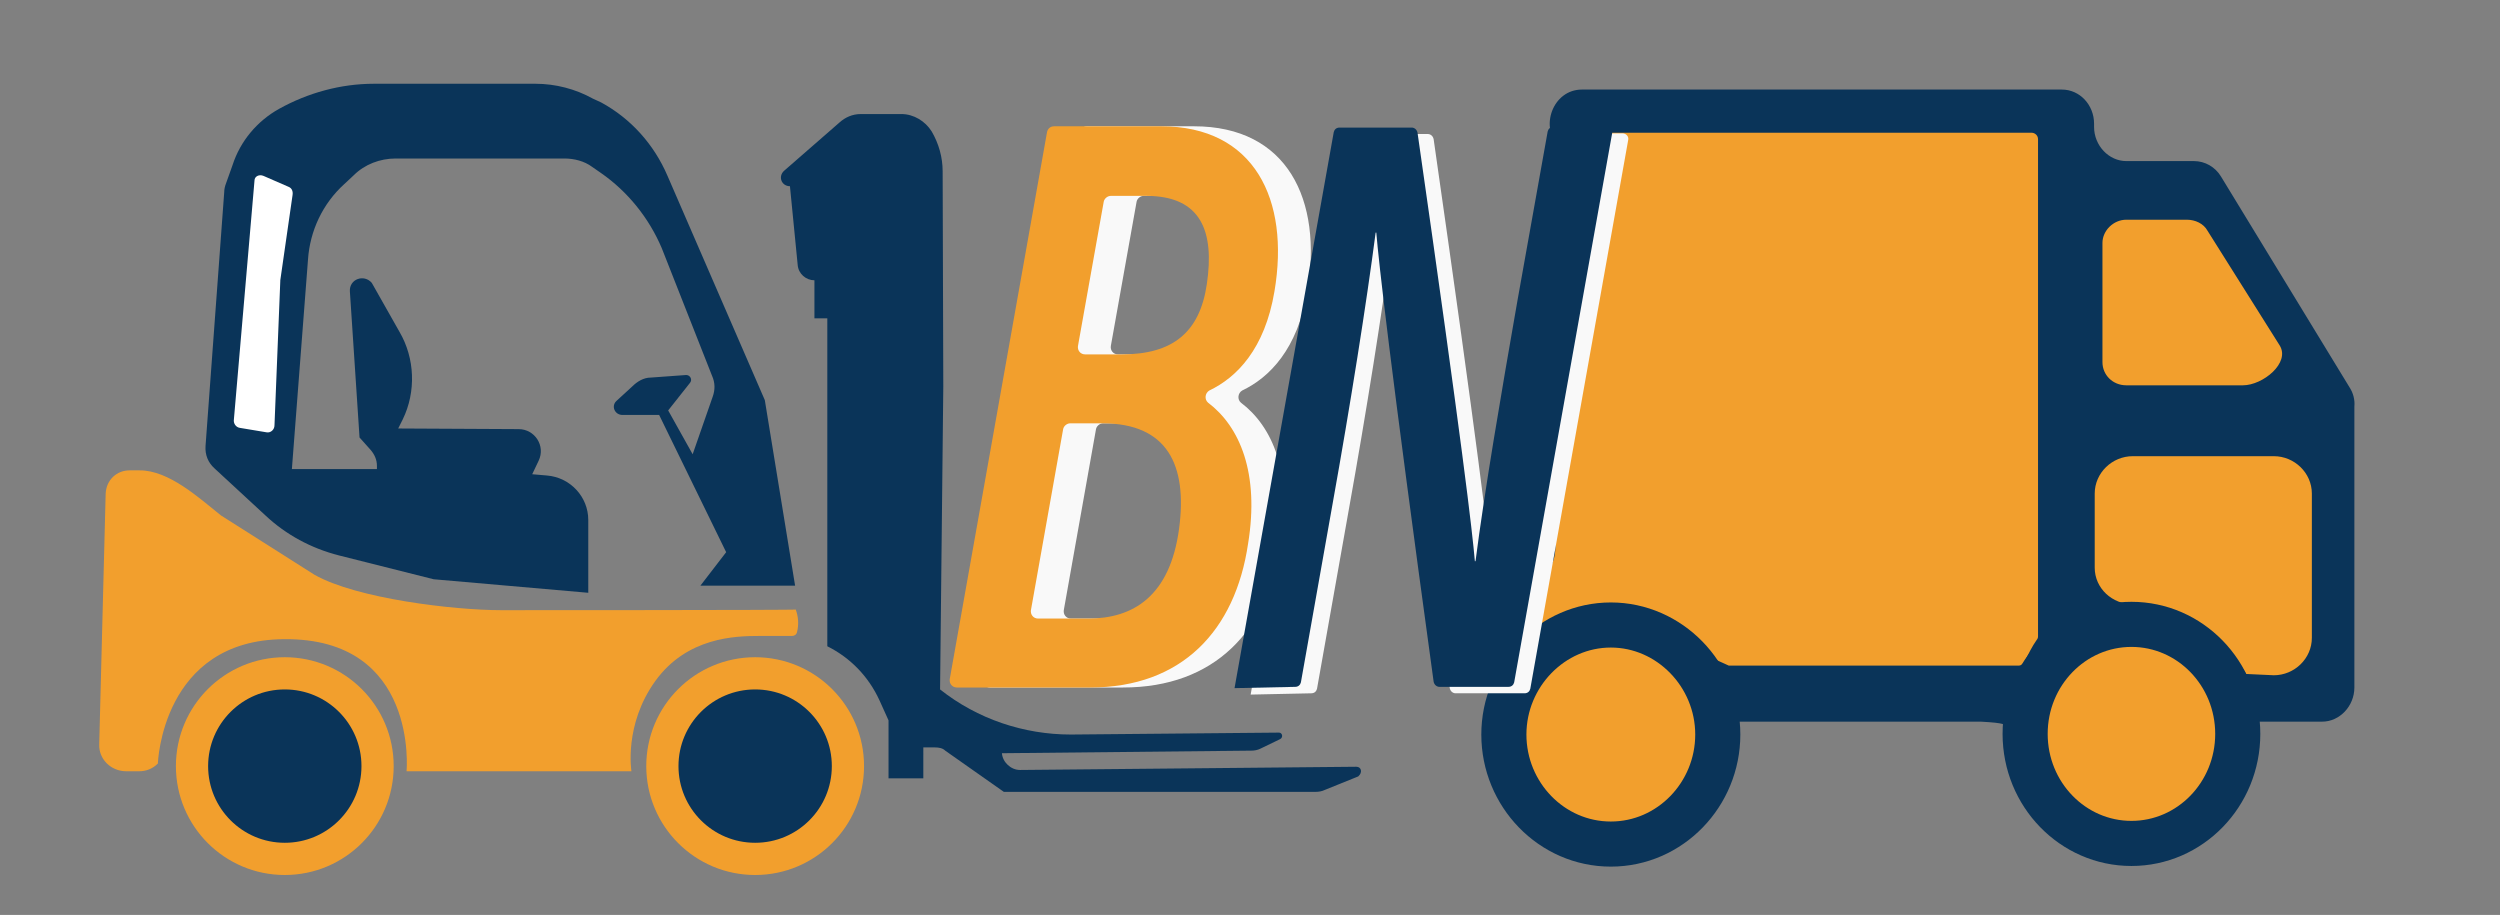
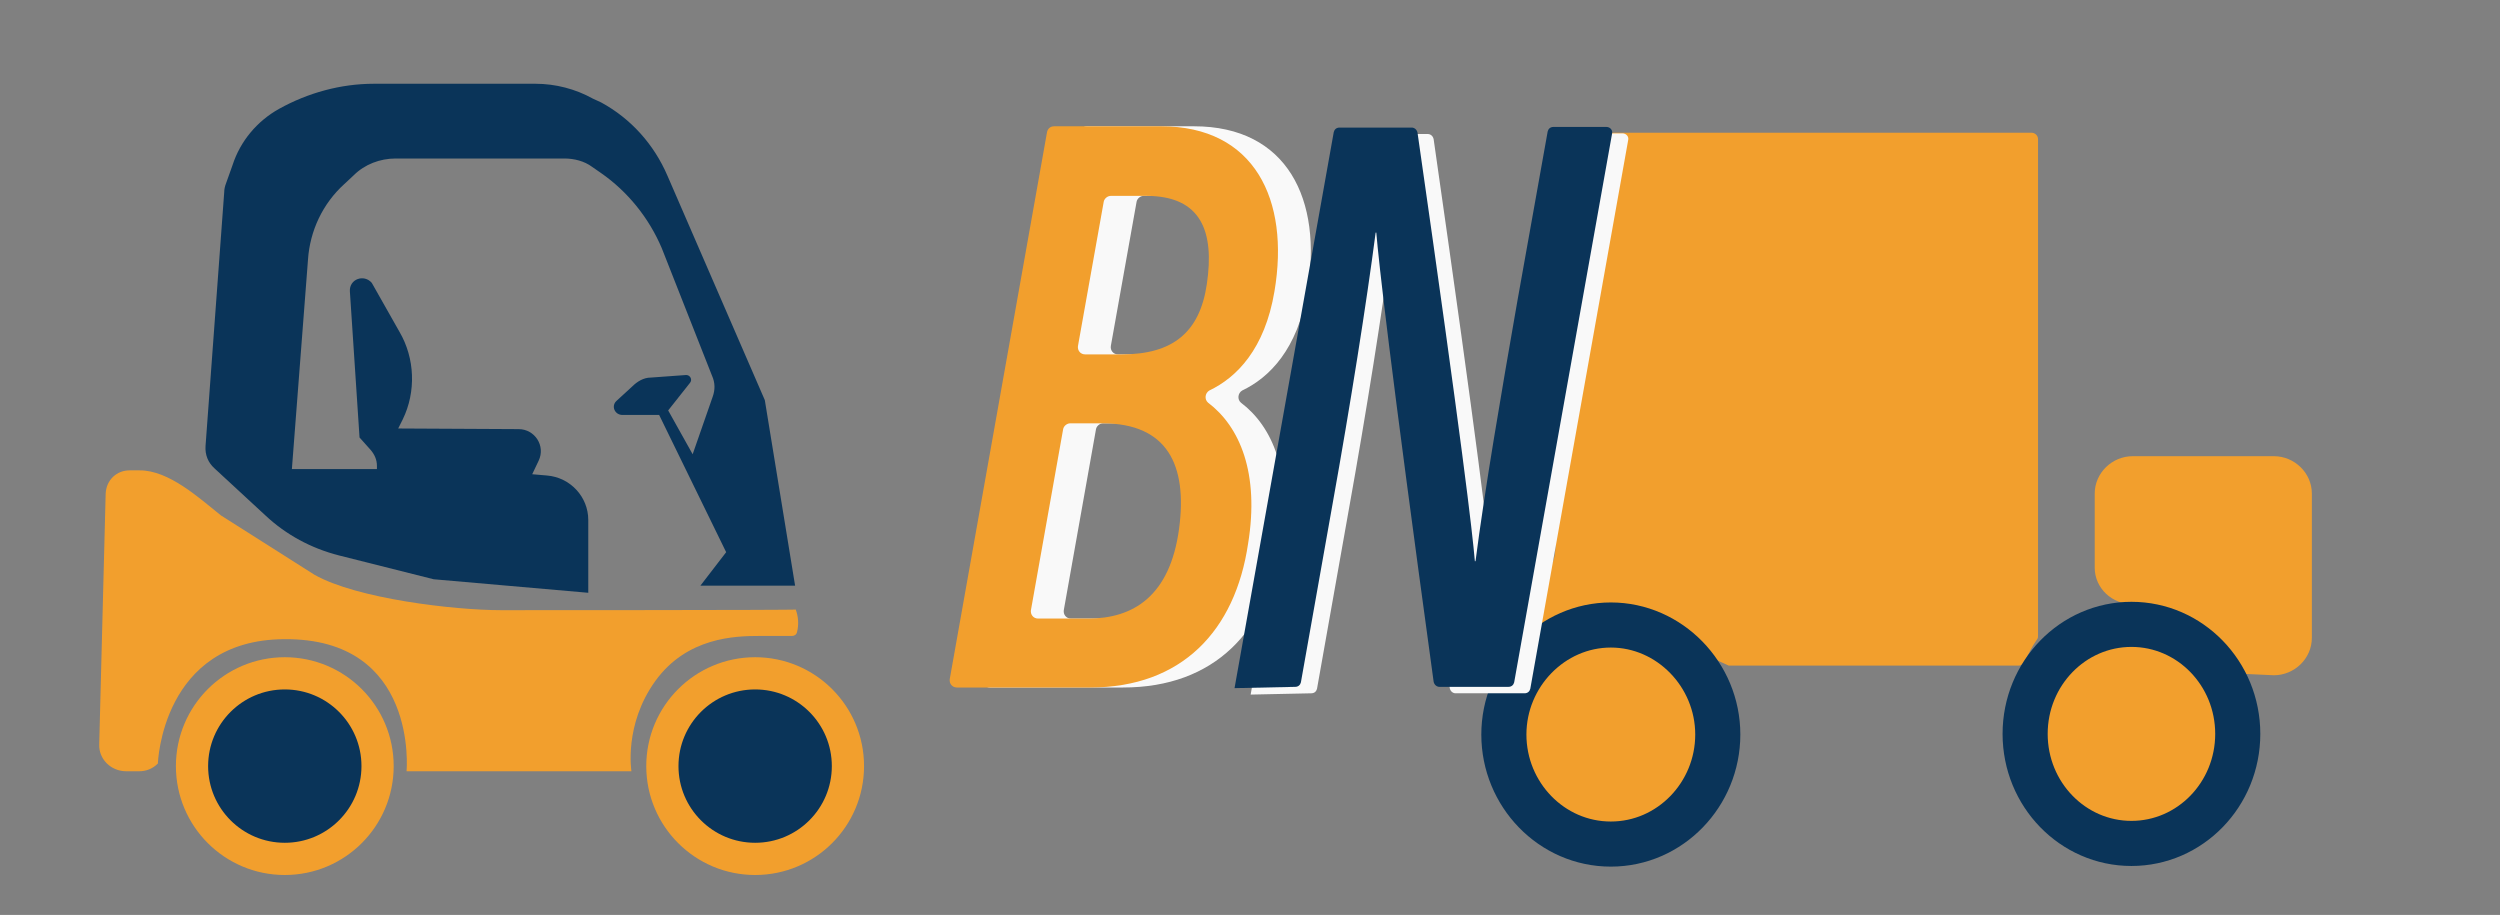
<svg xmlns="http://www.w3.org/2000/svg" version="1.1" id="Capa_1" x="0px" y="0px" viewBox="0 0 388 142" style="enable-background:new 0 0 388 142;" xml:space="preserve">
  <rect x="0" y="0" width="388" height="142" fill="#808080" stroke="none" />
  <style type="text/css">
	.st0{fill:#0A3459;}
	.st1{fill:#F29F2D;}
	.st2{fill:#FFFFFF;}
	.st3{fill:#F29F2D;stroke:#0A3459;stroke-width:7;stroke-miterlimit:10;}
	.st4{fill:#0A3459;stroke:#F29F2D;stroke-width:5;stroke-miterlimit:10;}
	.st5{fill:#F9F9F9;}
</style>
-   <path class="st0" d="M230.5,112c0,0.2,0,0.5,0,0.7c0,11.8,8.8,21.4,19.5,21.4c10.7,0,19.5-9.6,19.5-21.4c0-0.2,0-0.2,0-0.7h37.9  c3.9,0.2,3.8,0.5,3.8,0.7c0,11.8,8.8,21.4,19.5,21.4s19.5-9.6,19.5-21.4c0-0.2,0-0.5,0-0.7h10.2c2.7,0,5-2.4,5-5.3V63.1  c0.1-1.1-0.2-2.1-0.7-2.9l-20-32.8c-0.9-1.5-2.5-2.4-4.2-2.4H330c-2.7,0-5-2.4-5-5.3v-0.5c0-2.9-2.2-5.3-5-5.3h-74.5  c-4.5,0-6.7,5.9-3.4,9.1l0,0c0.3,0.3,0.7,0.6,1.1,0.8l1.4,0.8c0.5,0.3,1.1,0.4,1.7,0.5c2.1,0.3,0.8,1.7,0.8,4.7  c0,3.4-0.6,6.6-3.7,6.6l1-0.5v9.6v-8.1c3.1,0-1.8,1.1-1.8,4.5c0,2.4,0.4,3-0.4,3.1c-1.3,0.2-2.4,0.9-3.2,2l-1,1.5  c-0.1,0.2-0.2,0.4-0.3,0.6l-1.8,3.6c-0.7,1.4-0.7,3-0.2,4.4l3,7.9c0.5,1.4,1.5,2.5,2.8,2.9c2.2,0.8,3.8,3.2,3.8,5.9  c0,3.2-2.2,5.8-4.9,6.2c-0.6,0.1-4.9,15.2-5.4,15.5" />
-   <path class="st1" d="M339.4,34.1c1.3,0,2.6,0.6,3.2,1.7l11.2,17.8c1.7,2.7-2.6,6.2-5.7,6.2H330c-2.1,0-3.7-1.6-3.7-3.6V37.7  c0-1.9,1.7-3.6,3.7-3.6C330,34.1,339.4,34.1,339.4,34.1z" />
  <path class="st1" d="M268.3,103.3c-10.1-4.6-10.1-4.6-15.5-4.6c-9.6,0-17.8-2.6-20.8,4c-0.2,0.3-0.5,0.6-0.9,0.6h-5  c-0.7,0-1.1-0.7-0.9-1.3l2.3-6c0.1-0.2,0.2-0.3,0.4-0.5l9-6c0.1-0.1,0.3-0.2,0.5-0.2c6.8-0.2,2.9-8.5,2.9-17.6  c0-2.3-0.9-7.8-1.5-9.8l-2.8-11c-0.2-0.6,0.3-1.2,0.9-1.2c5.8-0.1,4.2-1.5,4.2-10.1c0-8.1,7.5-14,4.5-15.4c-0.8-0.3-1.6,0.5-1.2,1.3  l0,0c0.3,0.7,1.1,0.8,1.6,0.2c0.3-0.4,0.5-0.7,0.5-1.9c0-1.5,0.1-1.5-0.1-1.9c-0.2-0.6,0.2-1.3,0.9-1.3h68c0.5,0,1,0.4,1,1v77.2  c0,0.2-0.1,0.4-0.2,0.5c-0.7,1-1.3,2.2-1.9,3.4c-0.2,0.3-0.5,0.6-0.9,0.6H268.3L268.3,103.3z" />
  <path class="st1" d="M348.6,104.6c-5.1-8.4-12-10.9-17.4-10.8c0,0,0,0-0.1,0c-3.3,0-6-2.5-6-5.7V76.6c0-3.2,2.7-5.8,5.9-5.8h21.9  c3.2,0,5.9,2.6,5.9,5.8V99c0,3.2-2.7,5.8-5.9,5.8L348.6,104.6L348.6,104.6z" />
-   <path class="st0" d="M210.5,119l-52.2,0.5c-1.4,0-2.7-1.2-2.8-2.6l0,0l38.7-0.4c0.5,0,1-0.1,1.4-0.3l3.1-1.5c0.5-0.3,0.3-1-0.2-1  l-32.3,0.3c-7.3,0-14.5-2.4-20.3-7l0,0l0,0l0.5-47l-0.1-33.4c0-2.2-0.6-4.3-1.7-6.2l0,0c-1-1.6-2.8-2.7-4.7-2.7h-6.3  c-1.3,0-2.4,0.5-3.3,1.3l-8.6,7.5c-1,0.9-0.4,2.4,0.9,2.4l0,0l1.2,12.2c0.1,1.4,1.3,2.4,2.6,2.4l0,0v5.9h2v50.9l0,0  c3.6,1.8,6.4,4.7,8.1,8.4l1.4,3.1v9h5.4V116h1.8c0.6,0,1.2,0.1,1.6,0.5l9.1,6.4h48.3c0.6,0,1.1-0.1,1.5-0.3l5.2-2.1  C211.5,119.9,211.3,119,210.5,119z" />
  <path class="st0" d="M118.7,62.1l-15.1-34.8c-2.1-4.9-5.7-8.9-10.3-11.4L92,15.3c-2.7-1.5-5.8-2.3-8.9-2.3H58  c-5.1,0-10.2,1.4-14.7,3.9l0,0c-3.4,1.9-6,5-7.2,8.7l-1,2.8c-0.2,0.5-0.3,1-0.3,1.4l-2.9,39.4c-0.1,1.4,0.4,2.6,1.4,3.5l7.9,7.3  c3.2,3,7.1,5.1,11.4,6.2l14.7,3.7l24,2.1V80.7c0-3.6-2.8-6.6-6.4-6.9l-2.3-0.2l1-2.1c1.1-2.3-0.6-4.9-3.1-4.9l-18.7-0.1l0.7-1.4  c2.1-4.3,1.9-9.5-0.5-13.6l-4.3-7.6c-1.2-1.4-3.5-0.6-3.4,1.3l1.5,22.7l1.7,1.9c0.6,0.7,1,1.5,1,2.5v0.5H45.3l2.5-32.5  c0.3-4.5,2.3-8.7,5.6-11.7l1.5-1.4c1.7-1.7,4.1-2.6,6.5-2.6h26.2c1.5,0,3.1,0.4,4.3,1.3l1.3,0.9c4.2,2.9,7.5,7,9.5,11.7l7.8,19.8  c0.5,1.1,0.5,2.2,0.1,3.3l-3.1,8.9l-3.8-6.8l3.4-4.3c0.4-0.5,0-1.2-0.6-1.2l-5.5,0.4c-1.1,0-2.1,0.6-2.9,1.4l-2.4,2.2  c-0.9,0.8-0.3,2.2,0.9,2.2h5.7l10.4,21.3l-4,5.2h14.7L118.7,62.1z" />
-   <path class="st2" d="M39.5,28l-3.2,37.1c-0.1,0.6,0.3,1.2,0.9,1.3l4.2,0.7c0.6,0.1,1.2-0.4,1.2-1.1l0.9-22.4v-0.1l1.9-13.2  c0.1-0.6-0.1-1.1-0.6-1.3l-3.9-1.7C40.2,27,39.5,27.4,39.5,28z" />
  <path class="st1" d="M77.8,94.7c-7.4,0-22.5-1.8-29-5.5L34.3,80c-3.5-2.8-8.1-7-12.6-7h-1.6c-2,0-3.6,1.5-3.7,3.6l-1,38.9  c-0.1,2.3,1.8,4.2,4.2,4.2h2c1.1,0,2.1-0.4,2.9-1.2c0,0,0.6-19.2,19.6-19.3c20.9-0.2,19,20.5,19,20.5H98c0,0-1.2-7.2,3.7-14  s12.4-7,16.1-7h5.1c0.4,0,0.7-0.2,0.8-0.6c0.3-1.2,0.2-2.4-0.2-3.5C123.6,94.7,77.8,94.7,77.8,94.7z" />
  <path class="st3" d="M250,131c-9.2,0-16.6-7.7-16.6-17s7.5-17,16.6-17s16.6,7.7,16.6,17S259.2,131,250,131z" />
  <path class="st3" d="M330.8,130.9c-9.1,0-16.5-7.6-16.5-17s7.4-17,16.5-17s16.5,7.6,16.5,17S339.9,130.9,330.8,130.9z" />
  <circle class="st4" cx="117.2" cy="118.9" r="14.4" />
  <circle class="st4" cx="44.2" cy="118.9" r="14.4" />
  <path class="st5" d="M194.1,107.8l15.4-86.3c0.1-0.4,0.4-0.7,0.9-0.7h11.2c0.4,0,0.8,0.3,0.9,0.8c7,48.8,8.5,61.9,8.9,66.5h0.1  c1.4-10.9,4-26.1,6.5-40.4l4.7-26.3c0.1-0.4,0.4-0.7,0.9-0.7h8.2c0.6,0,1,0.5,0.9,1l-15.2,85.2c-0.1,0.4-0.4,0.7-0.9,0.7h-10.7  c-0.4,0-0.8-0.3-0.9-0.8c-6.9-50.3-8.5-65-8.9-69.7H216c-1.4,10.8-3.9,26.6-6.7,42.2l-4.9,27.6c-0.1,0.4-0.4,0.7-0.9,0.7  L194.1,107.8L194.1,107.8z" />
  <path class="st5" d="M167.6,20.5c0.1-0.5,0.5-0.9,1.1-0.9h16.6c14.5,0,20,11.4,17.6,25.6c-1.5,9-5.9,13.4-10.1,15.4  c-0.7,0.4-0.8,1.4-0.2,1.9c4.9,3.7,8,10.9,6.2,21.9c-2,13.5-10.3,22.3-24.5,22.3h-20.7c-0.7,0-1.2-0.6-1.1-1.3L167.6,20.5z   M165.1,94.7c-0.1,0.7,0.4,1.3,1.1,1.3h7.8c6.9,0,12.7-3.4,14.1-14c1.3-9.8-1.8-16.3-11.9-16.3h-5c-0.5,0-1,0.4-1.1,0.9L165.1,94.7z   M179.2,55c7.9,0,12.1-3.4,13.2-10.9c1.2-8.1-0.8-13.7-9.4-13.7h-5.5c-0.5,0-1,0.4-1.1,0.9l-4,22.4c-0.1,0.7,0.4,1.3,1.1,1.3  C173.5,55,179.2,55,179.2,55z" />
  <path class="st1" d="M162.5,20.5c0.1-0.5,0.5-0.9,1.1-0.9h16.6c14.5,0,20,11.4,17.6,25.6c-1.5,9-5.9,13.4-10.1,15.4  c-0.7,0.4-0.8,1.4-0.2,1.9c4.9,3.7,8,10.9,6.2,21.9c-2,13.5-10.3,22.3-24.5,22.3h-20.7c-0.7,0-1.2-0.6-1.1-1.3L162.5,20.5z   M160,94.7c-0.1,0.7,0.4,1.3,1.1,1.3h7.8c6.9,0,12.7-3.4,14.1-14c1.3-9.8-1.8-16.3-11.9-16.3h-5c-0.5,0-1,0.4-1.1,0.9L160,94.7z   M174.1,55c7.9,0,12.1-3.4,13.2-10.9c1.2-8.1-0.8-13.7-9.4-13.7h-5.5c-0.5,0-1,0.4-1.1,0.9l-4,22.4c-0.1,0.7,0.4,1.3,1.1,1.3  C168.4,55,174.1,55,174.1,55z" />
  <path class="st0" d="M191.6,106.8L207,20.5c0.1-0.4,0.4-0.7,0.9-0.7h11.2c0.4,0,0.8,0.3,0.9,0.8c7,48.8,8.5,61.9,8.9,66.5h0.1  c1.4-10.9,4-26.1,6.5-40.4l4.7-26.3c0.1-0.4,0.4-0.7,0.9-0.7h8.2c0.6,0,1,0.5,0.9,1L235,105.9c-0.1,0.4-0.4,0.7-0.9,0.7h-10.7  c-0.4,0-0.8-0.3-0.9-0.8c-6.9-50.3-8.5-65-8.9-69.7h-0.1c-1.4,10.8-3.9,26.6-6.7,42.2l-4.9,27.6c-0.1,0.4-0.4,0.7-0.9,0.7  L191.6,106.8L191.6,106.8z" />
</svg>